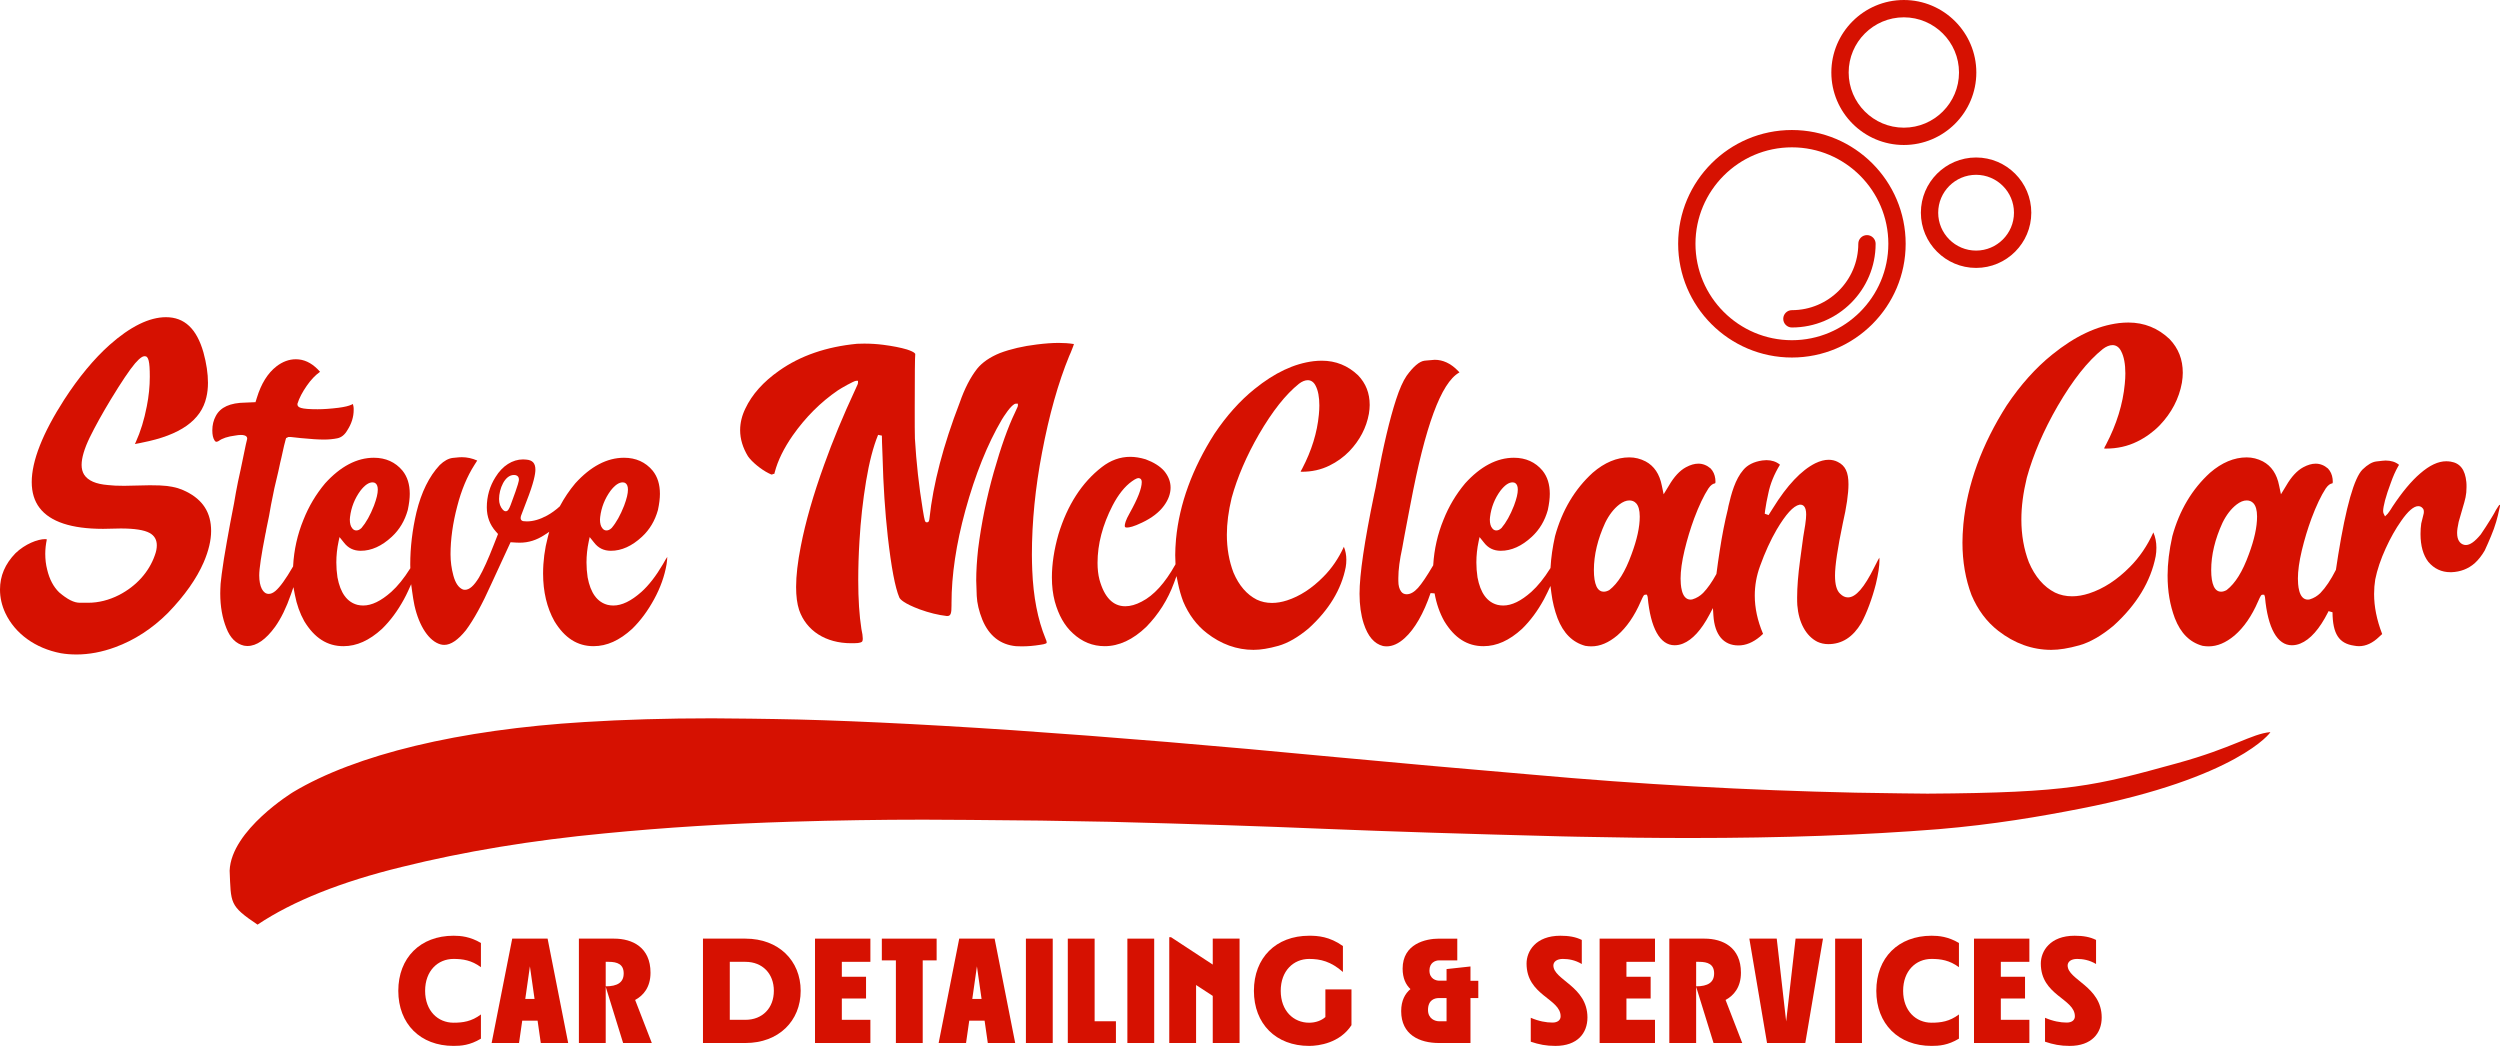
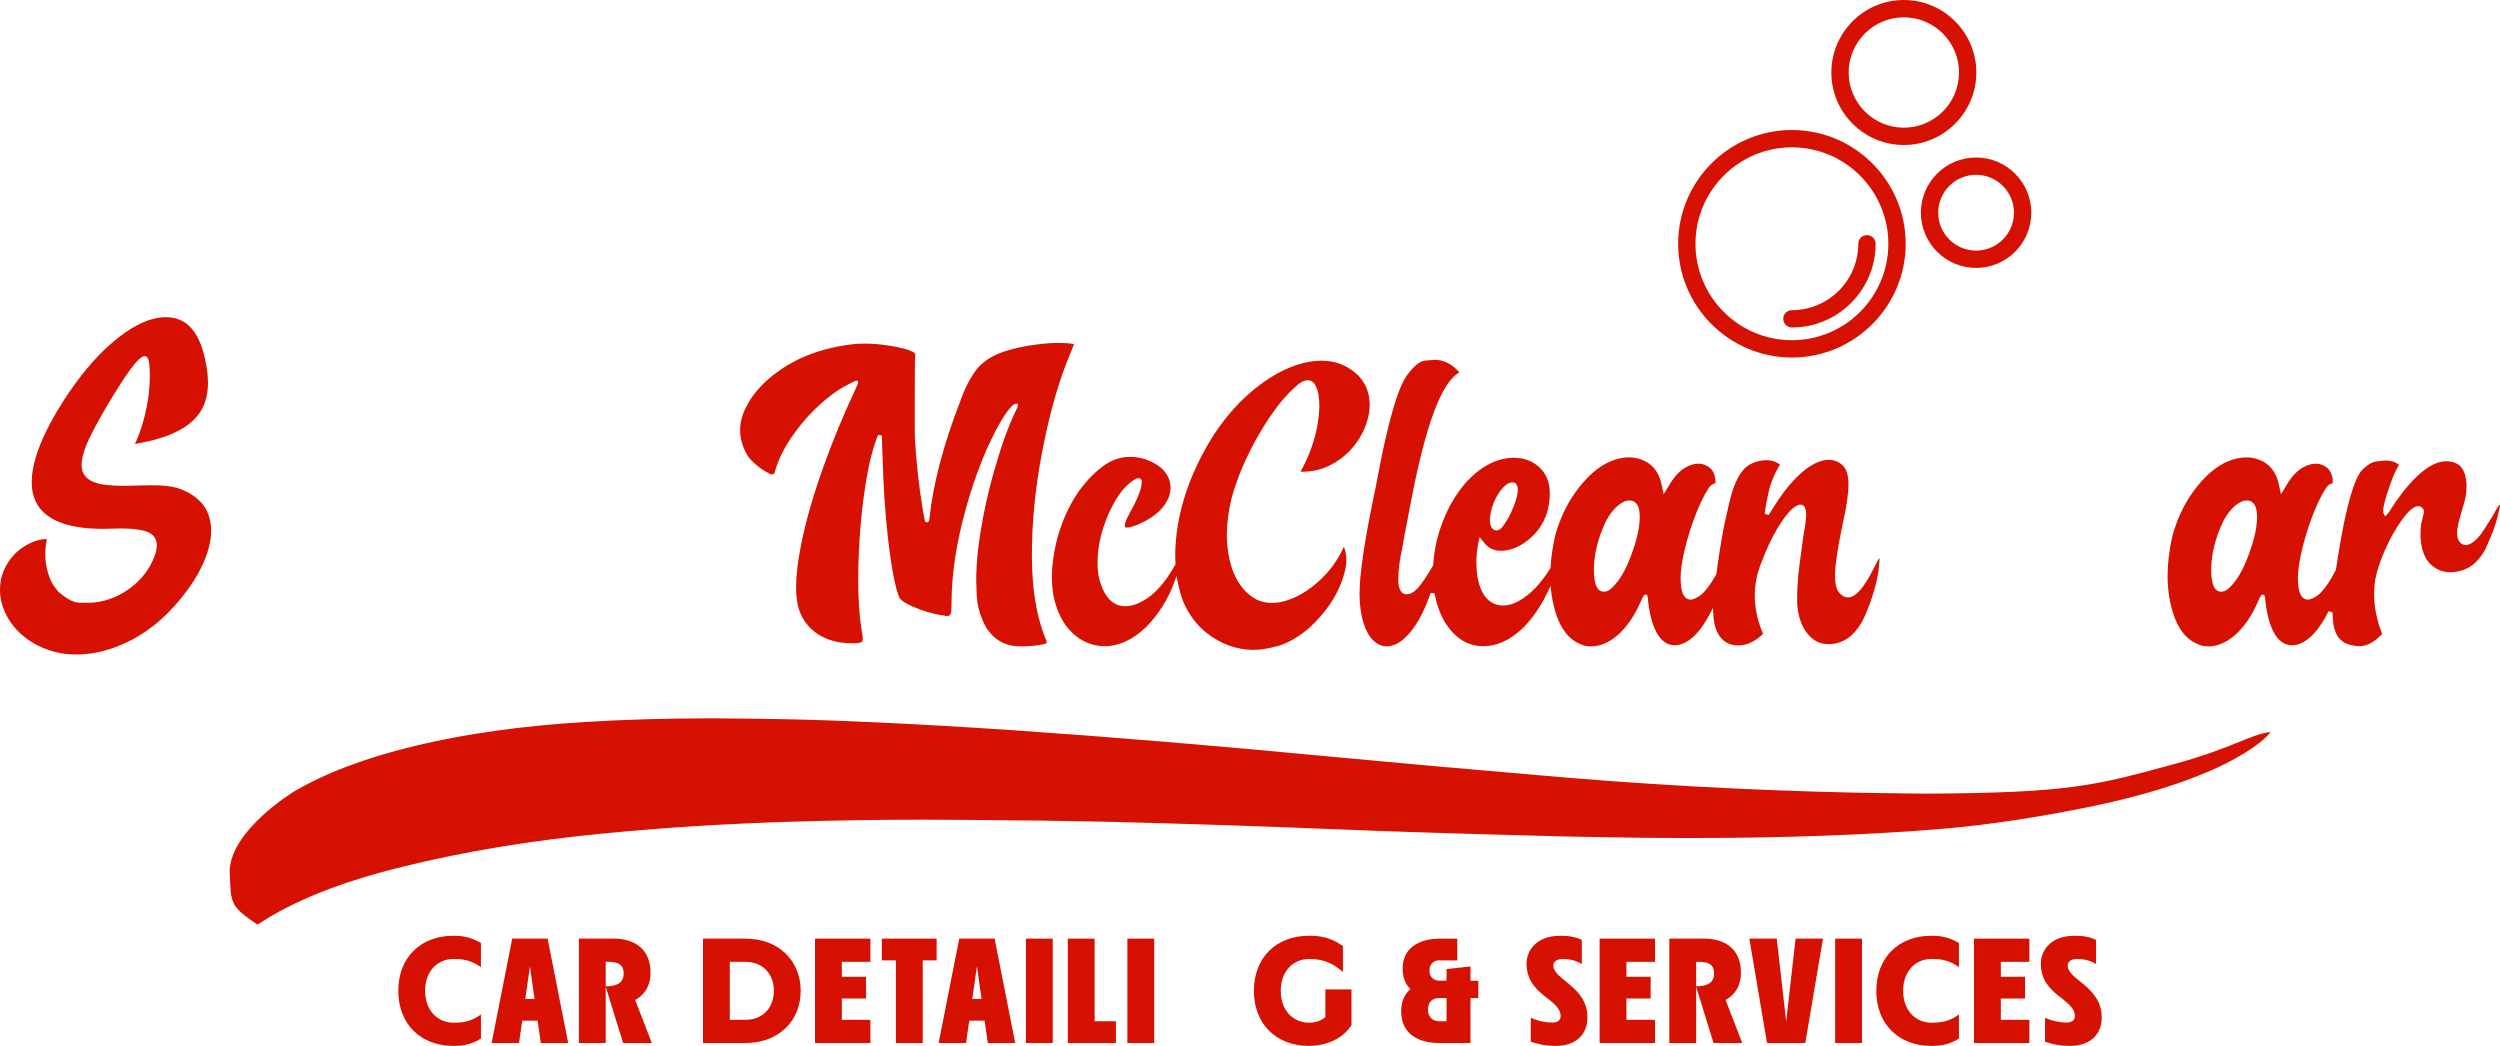
<svg xmlns="http://www.w3.org/2000/svg" id="Layer_2" viewBox="0 0 900.704 376.822">
  <g id="Components">
    <g id="afc4f12b-4d36-4de1-b765-5ca6132b90a1_x40_16">
      <path d="M163.398,345.484c-5.641,0-10.237,4.283-10.237,11.49s4.596,11.49,10.237,11.49c3.343,0,6.476-.418,9.872-2.977v8.722c-3.969,2.403-7.208,2.612-9.872,2.612-11.961,0-19.899-7.939-19.899-19.847s7.939-19.847,19.899-19.847c2.612,0,6.006.313,9.872,2.612v8.722c-3.395-2.507-6.529-2.977-9.872-2.977Z" style="fill:#d61101;" />
      <path d="M197.289,338.172l7.416,37.605h-9.87l-1.15-8.043h-5.536l-1.15,8.043h-9.872l7.417-37.605h12.744ZM192.588,359.899l-1.671-11.752-1.671,11.752h3.343Z" style="fill:#d61101;" />
      <path d="M218.229,338.172h3.029c6.581,0,13.109,3.134,13.109,12.274,0,5.275-2.611,8.253-5.536,9.819l6.006,15.512h-10.341l-6.268-20.265v20.265h-9.663v-37.605h9.663ZM224.705,350.707c0-3.29-2.246-4.178-5.432-4.178h-1.045v8.827c4.231,0,6.476-1.41,6.476-4.649Z" style="fill:#d61101;" />
      <path d="M262.929,338.172h5.641c11.96,0,19.898,7.939,19.898,18.802s-7.939,18.802-19.898,18.802h-15.303v-37.605h9.663ZM268.57,367.421c6.162,0,10.237-4.282,10.237-10.446s-4.074-10.446-10.237-10.446h-5.641v20.892h5.641Z" style="fill:#d61101;" />
      <path d="M313.585,338.172v8.357h-10.288v5.379h8.722v7.835h-8.722v7.677h10.288v8.357h-19.951v-37.605h19.951Z" style="fill:#d61101;" />
      <path d="M322.774,346.007h-5.066v-7.835h19.743v7.835h-5.014v29.77h-9.663v-29.77Z" style="fill:#d61101;" />
      <path d="M358.34,338.172l7.416,37.605h-9.87l-1.15-8.043h-5.536l-1.15,8.043h-9.872l7.417-37.605h12.744ZM353.639,359.899l-1.671-11.752-1.671,11.752h3.343Z" style="fill:#d61101;" />
      <path d="M379.28,338.172v37.605h-9.663v-37.605h9.663Z" style="fill:#d61101;" />
      <path d="M394.372,338.172v29.77h7.677v7.835h-17.34v-37.605h9.663Z" style="fill:#d61101;" />
      <path d="M415.835,338.172v37.605h-9.663v-37.605h9.663Z" style="fill:#d61101;" />
-       <path d="M446.595,338.172v37.605h-9.663v-16.975l-6.006-3.917v20.892h-9.663v-38.127h.627l15.042,9.87v-9.349h9.663Z" style="fill:#d61101;" />
      <path d="M477.51,356.453h9.401v12.9c-4.178,6.424-11.752,7.468-15.251,7.468-11.961,0-19.899-7.939-19.899-19.847s7.939-19.847,19.899-19.847c3.134,0,7.312.261,12.17,3.708v9.35c-4.335-3.813-8.095-4.701-12.17-4.701-5.641,0-10.237,4.283-10.237,11.49s4.596,11.49,10.237,11.49c2.351,0,4.44-.783,5.85-2.037v-9.976Z" style="fill:#d61101;" />
      <path d="M532.605,353.371v6.215h-2.82v16.192h-11.334c-7.051,0-13.631-2.977-13.631-11.49,0-3.813,1.41-6.32,3.343-7.939-1.671-1.566-2.821-3.917-2.821-7.365,0-8.983,8.357-10.811,13.109-10.811h6.581v7.835h-6.581c-1.357,0-3.447.836-3.447,3.655,0,3.134,2.558,3.655,3.447,3.655h2.716v-4.178l8.618-.94v5.17h2.82ZM521.167,359.586h-2.82c-1.41,0-3.865.628-3.865,4.283,0,3.186,2.559,4.073,3.969,4.073h2.716v-8.357Z" style="fill:#d61101;" />
      <path d="M571.927,366.585c0,5.641-3.604,10.237-11.543,10.237-3.343,0-5.954-.523-8.878-1.515v-8.618c2.925,1.254,5.536,1.724,7.834,1.724,1.828,0,2.925-.888,2.925-2.246,0-6.424-12.274-7.468-12.274-19.011,0-4.491,3.343-10.028,12.17-10.028,3.081,0,5.536.418,7.73,1.515v8.669c-2.456-1.462-4.805-1.828-6.842-1.828-2.194,0-3.395,1.045-3.395,2.351,0,5.223,12.274,7.521,12.274,18.75Z" style="fill:#d61101;" />
      <path d="M596.263,338.172v8.357h-10.289v5.379h8.722v7.835h-8.722v7.677h10.289v8.357h-19.952v-37.605h19.952Z" style="fill:#d61101;" />
      <path d="M611.09,338.172h3.029c6.581,0,13.11,3.134,13.11,12.274,0,5.275-2.612,8.253-5.537,9.819l6.006,15.512h-10.341l-6.268-20.265v20.265h-9.663v-37.605h9.663ZM617.567,350.707c0-3.29-2.247-4.178-5.432-4.178h-1.045v8.827c4.23,0,6.476-1.41,6.476-4.649Z" style="fill:#d61101;" />
      <path d="M630.253,338.172h9.872l3.394,29.823,3.395-29.823h9.872l-6.371,37.605h-13.789l-6.372-37.605Z" style="fill:#d61101;" />
      <path d="M670.83,338.172v37.605h-9.663v-37.605h9.663Z" style="fill:#d61101;" />
      <path d="M695.898,345.484c-5.641,0-10.237,4.283-10.237,11.49s4.596,11.49,10.237,11.49c3.343,0,6.476-.418,9.872-2.977v8.722c-3.969,2.403-7.208,2.612-9.872,2.612-11.961,0-19.899-7.939-19.899-19.847s7.939-19.847,19.899-19.847c2.611,0,6.006.313,9.872,2.612v8.722c-3.395-2.507-6.529-2.977-9.872-2.977Z" style="fill:#d61101;" />
      <path d="M731.147,338.172v8.357h-10.288v5.379h8.722v7.835h-8.722v7.677h10.288v8.357h-19.951v-37.605h19.951Z" style="fill:#d61101;" />
      <path d="M757.205,366.585c0,5.641-3.604,10.237-11.543,10.237-3.343,0-5.954-.523-8.878-1.515v-8.618c2.925,1.254,5.536,1.724,7.834,1.724,1.828,0,2.925-.888,2.925-2.246,0-6.424-12.274-7.468-12.274-19.011,0-4.491,3.343-10.028,12.17-10.028,3.081,0,5.536.418,7.73,1.515v8.669c-2.456-1.462-4.805-1.828-6.842-1.828-2.194,0-3.395,1.045-3.395,2.351,0,5.223,12.274,7.521,12.274,18.75Z" style="fill:#d61101;" />
      <path d="M92.782,333.128c-10.22-6.862-9.538-7.671-10.048-19.45.545-14.655,22.844-28.284,22.844-28.284,22.611-13.569,59.922-22.543,105.053-25.265,14.175-.884,29.639-1.333,45.965-1.333,6.927,0,22.531.257,22.531.257,21.488.318,51.057,1.702,85.511,4.002,36.258,2.494,74.288,5.662,116.26,9.685,23.315,2.182,47.28,4.321,71.231,6.357,38.246,3.455,77.417,5.638,116.421,6.487,8.496.184,25.898.35,25.898.35,51.251-.31,60.372-2.82,89.958-10.963,20.224-5.566,26.718-10.576,33.558-11.209.317-.029-11.757,16.497-68.332,27.56-14.771,2.888-31.424,5.744-51.191,7.412-26.925,2.143-56.253,3.184-89.65,3.184h-.004c-12.831,0-26.02-.152-40.324-.463l-5.62-.122c-34.816-.887-61.221-1.726-85.612-2.717-22.995-.96-46.782-1.741-77.126-2.532-16.258-.354-33.453-.585-51.112-.685-5.354-.059-10.821-.089-16.245-.089-15.579,0-31.567.246-47.522.732-23.707.722-45.718,2.097-67.293,4.203-26.229,2.479-50.853,6.551-73.184,12.103-21.837,5.325-39.319,12.316-51.967,20.781Z" style="fill:#d61101;" />
      <path d="M27.494,235.796c-1.987,0-3.815-.148-5.588-.454-9.187-1.764-16.477-7.039-19.985-14.468-1.275-2.74-1.922-5.585-1.922-8.451,0-4.939,1.822-9.224,5.571-13.102,3.465-3.334,8.006-5.088,10.691-5.088.191.026.4.054.613.082-.377,1.787-.569,3.537-.569,5.213,0,2.022.232,3.941.689,5.705.81,3.444,2.267,6.208,4.327,8.196,2.994,2.557,5.345,3.734,7.435,3.734h2.991c3.76,0,7.52-.944,11.175-2.807,6.203-3.211,10.77-8.294,12.865-14.314.48-1.305.706-2.443.706-3.571,0-2.016-.87-3.513-2.585-4.449-1.934-1.075-5.434-1.621-10.397-1.621l-6.396.133c-11.352,0-19.044-2.539-22.847-7.545-1.883-2.449-2.837-5.582-2.837-9.315,0-7.627,3.94-17.62,11.711-29.701,5.223-8.059,10.724-14.694,16.351-19.718,7.464-6.62,14.295-9.978,20.302-9.978,6.646,0,11.062,4.148,13.5,12.68,1.083,3.949,1.633,7.639,1.633,10.959,0,1.86-.194,3.612-.577,5.208-1.867,8.305-9.414,13.639-23.074,16.319l-.943.202c-.744.156-1.324.266-1.735.326.074-.169.173-.383.307-.649,1.728-3.802,3.066-8.152,3.987-12.956.714-3.571,1.077-7.154,1.077-10.643,0-5.532-.458-7.399-1.816-7.399-.579,0-1.5.294-3.492,2.585-1.96,2.309-4.913,6.702-8.782,13.064-3.018,4.988-5.555,9.57-7.543,13.618-1.948,4.031-2.935,7.361-2.935,9.902,0,1.373.297,2.524.91,3.518,1.423,2.173,4.239,3.392,8.623,3.745,1.535.185,3.325.269,5.776.269l9.255-.2c2.787,0,4.706.08,6.209.261,2.657.324,4.9.972,6.856,1.982,6.081,3.008,9.031,7.657,9.031,14.219,0,3.352-.896,7.143-2.664,11.268-2.578,5.949-6.911,12.091-12.876,18.25-5.67,5.669-12.084,9.836-19.058,12.378-4.689,1.734-9.387,2.613-13.966,2.613Z" style="fill:#d61101;" />
-       <path d="M213.854,232.805c-5.819,0-10.435-2.947-14.111-9.009-2.701-4.825-4.078-10.605-4.078-17.156,0-4.444.574-8.86,1.706-13.126l.507-1.913-1.65,1.092c-2.874,1.902-5.805,2.826-8.959,2.826-.853,0-1.72-.058-2.638-.12l-.686-.046-6.931,15.026c-3.264,7.295-6.343,12.904-9.159,16.68-2.81,3.496-5.43,5.28-7.771,5.28-.475,0-.932-.059-1.321-.17-4.139-1.108-7.753-6.495-9.442-14.062-.306-1.488-.572-3.091-.835-5.03l-.351-2.594-1.08,2.384c-.468,1.032-.979,2.057-1.521,3.048-2.312,4.227-4.899,7.713-7.908,10.657-4.575,4.188-9.127,6.233-13.896,6.233-5.819,0-10.435-2.947-14.111-9.009-1.572-2.808-2.712-6.007-3.374-9.484l-.528-2.771-.923,2.665c-1.63,4.705-3.538,8.61-5.67,11.604-3.336,4.596-6.687,6.928-9.955,6.928-.415,0-.859-.064-1.289-.126-2.812-.661-4.958-2.786-6.317-6.305-1.467-3.638-2.209-7.836-2.209-12.49,0-1.043.058-2.151.12-3.325l.012-.225c.129-1.613.53-4.613,1.188-8.897.717-4.233,1.46-8.622,2.255-12.801.181-1.048.455-2.429.733-3.825.239-1.201.479-2.412.664-3.425.082-.463.163-.944.248-1.451.125-.741.259-1.537.417-2.404.538-2.96.938-4.816,1.722-8.346.733-3.598,1.397-6.851,1.862-8.975.285-1.304.392-1.665.427-1.784.042-.141.055-.214.055-.371,0-.586-.396-1.284-2.282-1.284-.57,0-1.204.067-1.996.212-2.742.35-4.718.998-5.997,1.972-.429.239-.672.275-.78.275-.203,0-.47-.062-.737-.543-.519-.81-.77-1.993-.77-3.556,0-1.905.417-3.64,1.238-5.158,1.666-3.207,5.168-4.792,10.712-4.856l3.61-.156.49-1.568c1.545-5.086,3.918-8.895,7.053-11.327,2.208-1.703,4.558-2.567,6.983-2.567,2.876,0,5.463,1.188,7.908,3.634l.824.899-.088.054c-1.652,1.177-3.21,2.826-4.676,4.93-1.621,2.326-2.751,4.498-3.358,6.455l-.034.109v.114c0,1.201,1.158,1.816,7.266,1.816,2.223,0,4.71-.176,7.603-.538,2.161-.288,3.646-.646,4.678-1.128.181-.102.33-.174.448-.225.056.19.132.501.22,1.002.055.331.055.684.055,1.132,0,2.52-.764,4.976-2.272,7.301-.951,1.661-2.167,2.634-3.636,2.928-1.495.299-3.1.45-4.771.45-2.06,0-4.641-.163-8.367-.528l-3.647-.398-.834-.004-.142.061c-.143.061-.313.146-.462.272h-.184l-.172.515c-.239.719-.833,3.245-1.55,6.594-.294,1.133-.572,2.449-.794,3.506-.126.597-.237,1.128-.332,1.53-1.026,4.104-1.877,7.988-2.599,11.866-.415,2.605-.961,5.442-1.724,8.95-.078.67-.215,1.259-.327,1.705-1.473,7.493-2.216,12.484-2.216,14.871,0,4.051,1.339,6.668,3.411,6.668.777,0,1.541-.328,2.404-1.034,1.645-1.382,3.763-4.313,6.302-8.717l.09-.156.009-.18c.299-5.751,1.552-11.347,3.722-16.633,1.925-4.846,4.472-9.127,7.79-13.096,5.541-6.12,11.457-9.234,17.567-9.234,4.268,0,7.742,1.564,10.323,4.649,1.756,2.196,2.616,4.934,2.616,8.357,0,1.653-.234,3.559-.715,5.825-1.082,3.878-2.969,7.047-5.758,9.641-3.603,3.35-7.367,5.049-11.185,5.049-2.571,0-4.571-.99-6.114-3.025l-1.532-1.918-.335,1.548c-.541,2.498-.815,5.057-.815,7.603,0,1.757.133,3.511.407,5.361,1.045,5.649,3.491,8.979,7.274,9.925.668.148,1.327.222,1.977.222,3.097,0,6.413-1.606,10.137-4.908,2.296-2.06,4.565-4.866,6.748-8.341l.119-.189s-.012-.555-.018-.72c-.007-.205-.015-.41-.015-.618,0-6.166.754-12.504,2.24-18.837,1.754-7.21,4.577-12.933,8.391-17.004,1.569-1.507,3.145-2.377,4.658-2.559,1.956-.235,2.96-.26,3.3-.26,1.851,0,3.716.406,5.545,1.206-.169.298-.473.793-.982,1.537-2.663,4.165-4.753,9.181-6.222,14.927-1.603,6.076-2.417,11.91-2.417,17.334,0,2.557.344,5.127,1.023,7.641.733,2.713,1.89,4.403,3.438,5.022l.091.036s.635.078.638.078c1.618,0,3.239-1.444,5.046-4.409,1.55-2.675,3.355-6.669,5.376-11.884l1.496-3.813-.767-.876c-2.172-2.42-3.27-5.359-3.27-8.742,0-3.947,1.056-7.613,3.14-10.896,2.477-4.048,6.095-6.363,9.932-6.363l1.086.065c2.311.17,3.346,1.29,3.346,3.635,0,1.49-.556,4.681-3.205,11.422l-1.597,4.195c-.336.735-.515,1.377-.515,1.863,0,.54.377,1.085,1.218,1.085,0,0,1.021.065,1.024.065,2.266,0,4.687-.701,7.243-2.083,1.572-.861,3.096-1.956,4.532-3.257l.098-.088.061-.116c1.558-2.922,3.357-5.589,5.498-8.151,5.541-6.12,11.458-9.234,17.568-9.234,4.268,0,7.742,1.564,10.323,4.649,1.756,2.197,2.616,4.935,2.616,8.357,0,1.653-.234,3.559-.715,5.825-1.083,3.879-2.97,7.048-5.758,9.641-3.603,3.35-7.367,5.049-11.185,5.049-2.571,0-4.571-.99-6.113-3.025l-1.533-1.918-.334,1.549c-.541,2.502-.815,5.059-.815,7.603,0,1.759.133,3.513.407,5.361,1.046,5.649,3.492,8.979,7.275,9.925.667.148,1.326.222,1.977.222,3.097,0,6.413-1.606,10.137-4.908,2.642-2.371,5.24-5.718,7.727-9.952.758-1.39,1.26-2.191,1.582-2.651-.018.54-.077,1.409-.251,2.628-.716,4.229-2.231,8.488-4.502,12.639-2.311,4.227-4.897,7.712-7.908,10.657-4.576,4.188-9.127,6.233-13.897,6.233ZM224.356,173.785c-1.371,0-2.805.987-4.383,3.016-2.072,2.831-3.327,6.013-3.742,9.478l-.07.896c-.002,1.455.306,2.516.915,3.211.382.478.857.723,1.431.723.445,0,1.129-.153,1.861-.885,1.657-1.942,3.154-4.63,4.488-8.034.957-2.575,1.382-4.357,1.382-5.792,0-2.359-1.316-2.614-1.883-2.614ZM134.23,173.785c-1.371,0-2.805.987-4.383,3.016-2.072,2.831-3.327,6.014-3.742,9.478l-.07.896c-.003,1.456.306,2.517.915,3.212.381.478.856.722,1.431.722.446,0,1.13-.153,1.861-.885,1.658-1.943,3.154-4.631,4.489-8.034.957-2.575,1.381-4.358,1.381-5.792,0-2.359-1.316-2.614-1.883-2.614ZM185.141,171.126c-3.308,0-5.339,5.045-5.339,8.662,0,1.584.469,2.897,1.396,3.9.247.248.566.508,1.018.508.748,0,1.165-.734,1.765-2.275,2.976-7.96,2.976-8.753,2.976-9.179,0-.486-.177-1.617-1.816-1.617Z" style="fill:#d61101;" />
      <path d="M366.035,232.809c-5.632-.535-9.724-3.749-12.115-9.548-1.217-3.042-1.897-5.923-2.02-8.556-.123-2.64-.188-4.562-.188-5.558,0-3.414.225-7.128.687-11.355,1.177-9.293,3.072-18.6,5.631-27.65,2.634-9.252,5.127-16.263,7.619-21.431,1.076-2.249,1.076-2.427,1.076-2.57v-.712h-.712c-1.556,0-4.714,5.157-5.069,5.746-5.176,8.794-9.597,19.799-13.143,32.719-3.31,12.053-4.988,23.297-4.988,33.419v.754c0,2.859-.234,3.874-1.55,3.874h-.126c-3.129-.366-6.364-1.155-9.808-2.408-5.641-2.115-7.01-3.586-7.322-4.274-1.515-3.577-2.875-10.746-4.149-21.898-.998-8.982-1.631-18.599-1.88-28.582-.198-4.558-.251-7.068-.251-7.835l-1.37-.27c-1.749,4.275-3.201,9.865-4.315,16.612-1.182,7.151-1.965,14.243-2.396,21.684-.293,4.738-.441,9.466-.441,14.05,0,6.809.383,12.722,1.139,17.573.335,1.547.494,2.649.494,3.408,0,.74-.139,1.023-.221,1.126-.117.15-.651.612-2.9.612h-1.068c-9.136,0-16.142-4.471-18.739-11.959-.733-2.261-1.091-4.984-1.091-8.31,0-4.059.566-8.979,1.683-14.624,1.681-8.719,4.525-18.637,8.451-29.483,3.054-8.549,6.828-17.659,11.22-27.079.795-1.679.946-2.057.946-2.373v-.712h-.712c-.688,0-5.317,2.612-6.556,3.452-6.188,4.231-11.659,9.701-16.264,16.262-3.2,4.608-5.37,9.038-6.451,13.169-.069.262-.131.48-.185.662h-.655v.294c-.352-.05-.787-.227-1.338-.523-2.703-1.321-6.048-4.062-7.479-6.124-1.867-3.074-2.826-6.246-2.826-9.394,0-2.621.631-5.243,1.875-7.791,2.389-5.085,6.495-9.682,12.207-13.675,7.588-5.367,17.026-8.622,28.053-9.675l2.588-.06c2.336,0,4.588.142,6.866.434,3.377.438,6.234,1,8.493,1.672,2.975.965,3.01,1.615,3.01,1.643-.126,1.22-.189,7.552-.189,19.348,0,5.682,0,9.437.064,11.083.503,8.633,1.457,17.26,2.835,25.655.717,4.297.76,4.554,1.519,4.554.734,0,.82-.77.896-1.449,1.307-12.321,4.969-26.336,10.887-41.659,1.733-5.014,3.852-9.129,6.304-12.255,1.853-2.272,4.611-4.167,8.189-5.622,3.845-1.449,8.333-2.493,13.322-3.094,2.915-.372,5.569-.56,7.893-.56,1.901,0,3.638.124,5.164.368l.056.009s.185.002.235.005c-.045.173-.129.442-.282.863l-.304.781c-.412,1.062-.767,1.979-1.109,2.662-3.97,9.663-7.26,21.355-9.799,34.799-2.426,12.629-3.656,25.017-3.656,36.818,0,1.896.07,3.923.127,5.553.378,9.568,1.981,17.85,4.764,24.619.306.673.449,1.132.449,1.426,0,.111-.021.162-.07.234h0s-.303.386-2.26.63c-2.328.377-4.486.559-6.622.56l-2.126-.062Z" style="fill:#d61101;" />
      <path d="M451.647,234.134c-6.038,0-11.719-2.044-16.885-6.074-3.644-2.834-6.495-6.651-8.473-11.343-.771-2.034-1.408-4.254-1.883-6.571l-.532-2.592-.913,2.483c-2.187,5.956-5.545,11.277-9.98,15.816-4.8,4.607-9.834,6.952-14.947,6.952-4.365,0-8.133-1.522-11.519-4.652-2.997-2.742-5.122-6.495-6.498-11.478-.697-2.659-1.037-5.489-1.037-8.639,0-4.824.795-10.054,2.364-15.545,3.203-10.521,8.46-18.669,15.621-24.203,3.146-2.454,6.591-3.697,10.241-3.697,1.73,0,3.55.294,5.566.898,2.882,1.067,5.128,2.474,6.633,4.166,1.545,1.855,2.336,3.884,2.336,6.013,0,2.187-.801,4.385-2.379,6.532-1.738,2.381-4.392,4.426-7.891,6.08-3.037,1.479-4.645,1.789-5.461,1.789-.72,0-.776-.267-.776-.643,0-.555.229-1.883,1.76-4.542,2.931-5.25,4.354-8.914,4.354-11.21,0-1.349-.959-1.417-1.151-1.417-.332,0-.939.118-2.365,1.137-2.593,1.842-4.952,4.795-7.01,8.774-3.585,6.966-5.402,13.902-5.402,20.617,0,2.243.232,4.275.689,6.038,1.752,6.376,4.881,9.603,9.303,9.603,1.845,0,3.843-.567,5.938-1.684,4.308-2.186,8.37-6.651,12.059-13.264l.106-.191-.012-.218c-.065-1.153-.095-2.124-.095-3.055,0-1.65.093-3.498.291-5.817,1.213-12.646,5.864-25.395,13.823-37.885,4.366-6.519,9.241-11.963,14.479-16.166,7.258-5.865,14.213-9.14,21.263-10.014,1.031-.114,2.003-.171,2.965-.171,5.01,0,9.405,1.77,13.065,5.261,2.803,2.934,4.178,6.437,4.178,10.688,0,.949-.088,1.929-.285,3.176-.912,5.01-3.279,9.55-7.034,13.476-2.094,2.151-4.45,3.852-7.197,5.196-3.042,1.492-6.3,2.217-9.961,2.217-.172,0-.304-.009-.403-.021.081-.219.245-.576.579-1.132,3.379-6.46,5.386-12.965,5.984-19.371.119-1.19.18-2.324.18-3.364,0-2.99-.444-5.362-1.319-7.051-.623-1.315-1.637-2.053-2.845-2.053-.981,0-2.074.44-3.162,1.272-4.822,3.869-9.536,9.823-14.425,18.215-4.488,7.779-7.798,15.476-9.838,22.879-1.168,4.854-1.732,9.202-1.732,13.314,0,4.943.809,9.546,2.403,13.68,1.97,4.619,4.779,7.872,8.359,9.692,1.657.798,3.508,1.199,5.516,1.199,1.698,0,3.517-.309,5.406-.918,4.596-1.492,8.991-4.345,13.066-8.48,3.013-3.012,5.506-6.659,7.41-10.838.595,1.432.887,2.984.887,4.664,0,.958-.073,1.839-.224,2.692-1.555,8.005-6.066,15.444-13.407,22.097-3.791,3.168-7.457,5.275-10.874,6.243-3.48.97-6.395,1.442-8.909,1.442Z" style="fill:#d61101;" />
      <path d="M573.336,232.871c-.699,0-1.461-.065-2.203-.189-4.586-1.261-7.878-4.526-9.99-9.965-1.056-2.815-1.801-5.861-2.211-9.045l-.329-2.555-1.098,2.33c-.435.923-.843,1.73-1.246,2.468-2.312,4.227-4.899,7.713-7.908,10.657-4.575,4.188-9.127,6.233-13.896,6.233-5.819,0-10.435-2.947-14.111-9.009-1.665-2.975-2.842-6.35-3.483-10.009l-1.454-.113c-2.5,7.346-5.718,12.948-9.306,16.202-2.175,1.988-4.375,2.995-6.54,2.995-.414,0-.859-.064-1.289-.126-3.148-.791-5.452-3.454-6.968-8.127-.989-3.1-1.491-6.69-1.491-10.668,0-6.996,1.734-18.773,5.301-36.005.329-1.378.667-3.071,1.002-5.009,2.268-12.252,4.585-22.036,6.885-29.072,1.236-3.773,2.466-6.538,3.763-8.452,2.44-3.378,4.616-5.221,6.452-5.458l.964-.093c1.381-.135,2.379-.233,2.728-.233,2.924,0,5.674,1.267,8.174,3.767.361.361.594.61.745.781l-.151.074c-6.478,3.69-12.207,19.251-17.55,47.59l-.664,3.454c-.279,1.639-.54,2.912-.769,4.035-.214,1.044-.404,1.975-.564,2.967-.152.945-.291,1.636-.428,2.321-.158.792-.323,1.611-.503,2.804-.929,4.237-1.404,7.892-1.404,10.813v1.063c0,1.674.332,2.93,1.014,3.841.454.636,1.13.966,1.998.966,1.322,0,2.695-.776,4.081-2.308,1.389-1.57,3.097-4.103,5.381-7.976l.092-.156.011-.181c.336-5.619,1.578-11.08,3.693-16.232,1.925-4.846,4.472-9.127,7.79-13.096,5.541-6.12,11.457-9.234,17.567-9.234,4.268,0,7.742,1.564,10.323,4.649,1.756,2.196,2.616,4.934,2.616,8.357,0,1.653-.234,3.559-.715,5.825-1.082,3.878-2.969,7.047-5.758,9.641-3.603,3.35-7.367,5.049-11.185,5.049-2.571,0-4.571-.99-6.114-3.025l-1.532-1.918-.335,1.549c-.541,2.501-.815,5.059-.815,7.603,0,1.757.133,3.511.407,5.361,1.045,5.649,3.491,8.979,7.274,9.925.668.148,1.327.222,1.977.222,3.097,0,6.413-1.606,10.137-4.908,2.321-2.082,4.613-4.923,6.815-8.448l.102-.164.011-.194c.196-3.56.739-7.35,1.615-11.267,2.527-9.262,7.104-16.968,13.596-22.869,4.236-3.659,8.678-5.521,13.185-5.521,2.019,0,3.982.486,5.835,1.445,3.078,1.633,5.051,4.566,5.855,8.713l.66,3.134,1.919-3.151c1.837-3.168,3.885-5.376,6.096-6.576,1.63-.877,3.1-1.305,4.493-1.305,1.597,0,3.086.587,4.427,1.744.92.98,1.485,2.211,1.672,3.711l.062,1.017c-.002.612-.094.627-.34.667-.538.106-1.301.493-2.188,1.784-1.659,2.523-3.432,6.253-5.136,10.796-1.371,3.72-2.509,7.486-3.483,11.519-.941,3.963-1.417,7.375-1.417,10.147.027,1.887.11,7.598,3.611,7.598h.053l.574-.082.054-.016c1.443-.433,2.735-1.212,3.838-2.315,1.595-1.651,3.178-3.906,4.715-6.711l.069-.125.018-.142c.338-2.652.739-5.476,1.193-8.394.83-5.428,1.809-10.414,2.911-14.821l.209-1.108c1.049-4.504,2.421-9.626,5.346-13.005,1.514-1.816,3.794-2.958,6.786-3.404l.143-.015c.52-.059.969-.109,1.408-.109,1.864,0,3.517.54,4.777,1.56l.098.087c-2.103,3.435-3.521,6.935-4.217,10.413-.47,2.034-.844,4.034-1.137,6.09l-.135,1.149,1.385.49,1.595-2.526c5.069-8.189,10.199-13.618,15.253-16.145,1.719-.828,3.331-1.25,4.781-1.25,1.201,0,2.343.269,3.303.777,2.708,1.322,3.854,3.724,3.854,8.041,0,3.408-.706,8.268-2.041,14.054-1.866,8.929-2.811,15.265-2.811,18.846,0,3.239.6,5.374,1.833,6.531.903.904,1.811,1.334,2.841,1.334,2.801,0,5.825-3.47,9.514-10.92,1.002-2.004,1.518-2.948,1.781-3.393.027.195.049.473.049.866,0,2.173-.428,5.007-1.308,8.664-1.304,5.15-3.363,10.662-5.243,14.033-3.061,5.1-6.959,7.59-11.905,7.59-1.387,0-2.747-.297-3.931-.858-4.082-2.07-6.718-6.885-7.215-13.203-.064-.834-.064-1.833-.064-2.799,0-3.627.366-8.235,1.057-13.324.887-7.028,1.539-11.209,1.853-12.781.245-1.708.347-2.813.347-3.737,0-2.929-1.132-3.544-2.082-3.544h-.276l-.075.016c-2.205.456-4.889,3.398-8.205,8.994-2.201,3.783-4.211,8.185-5.976,13.089-1.282,3.507-1.905,7.005-1.905,10.69,0,4.409.981,8.98,2.917,13.585l.067.168-1.076.977c-2.584,2.142-5.144,3.194-7.802,3.194-5.372,0-8.573-3.836-9.013-10.8l-.169-2.662-1.248,2.357c-2.942,5.556-6.146,9.065-9.525,10.428-.985.405-2.006.61-3.042.61-5.236,0-8.675-6.154-9.685-17.327l-.008-.087-.265-.798h-.543c-.587,0-.733.325-1.683,2.438-2.263,5.238-5.103,9.35-8.445,12.234-3.165,2.647-6.224,3.938-9.345,3.938ZM587.028,180.298c-1.149,0-2.342.485-3.647,1.484-1.988,1.547-3.693,3.76-5.071,6.582-2.7,5.87-4.064,11.589-4.064,17.013,0,2.574.304,4.501.931,5.892.735,1.577,1.827,1.906,2.614,1.906.632,0,1.291-.189,1.961-.56l.051-.028.046-.036c3.095-2.406,5.697-6.604,7.955-12.832,1.998-5.372,2.97-9.828,2.97-13.616,0-4.797-2.036-5.804-3.744-5.804ZM544.956,173.785c-1.371,0-2.804.987-4.383,3.016-2.072,2.83-3.326,6.013-3.742,9.478l-.07.896c-.003,1.455.306,2.517.915,3.212.381.478.856.722,1.431.722.446,0,1.13-.153,1.861-.885,1.658-1.943,3.154-4.631,4.489-8.034.957-2.575,1.381-4.358,1.381-5.792,0-2.359-1.316-2.614-1.883-2.614Z" style="fill:#d61101;" />
-       <path d="M739.049,234.134c-6.846,0-13.287-2.317-19.144-6.886-4.131-3.213-7.363-7.54-9.606-12.859-2.162-5.702-3.264-12.075-3.264-18.915,0-1.869.105-3.961.329-6.582,1.372-14.309,6.633-28.732,15.637-42.861,4.942-7.379,10.458-13.539,16.386-18.294,8.218-6.64,16.094-10.348,24.081-11.339,1.172-.13,2.275-.194,3.364-.194,5.688,0,10.679,2.01,14.834,5.973,3.189,3.338,4.752,7.32,4.752,12.15,0,1.075-.1,2.187-.323,3.605-1.034,5.684-3.718,10.832-7.976,15.282-2.341,2.405-5.088,4.389-8.161,5.892-3.451,1.693-7.147,2.516-11.3,2.516-.275,0-.464-.02-.587-.042.077-.245.263-.68.7-1.411,3.812-7.286,6.075-14.624,6.751-21.852.135-1.344.203-2.622.203-3.792,0-3.364-.498-6.03-1.48-7.923-.688-1.454-1.803-2.267-3.128-2.267-1.087,0-2.303.49-3.514,1.417-5.437,4.362-10.757,11.083-16.278,20.557-5.068,8.784-8.805,17.474-11.109,25.834-1.317,5.475-1.954,10.381-1.954,15.021,0,5.576.912,10.765,2.709,15.425,2.217,5.196,5.376,8.856,9.401,10.901,1.857.895,3.935,1.345,6.19,1.345,1.909,0,3.955-.347,6.08-1.033,5.178-1.681,10.133-4.898,14.727-9.56,3.445-3.445,6.288-7.626,8.447-12.424.736,1.683,1.097,3.519,1.097,5.515,0,1.091-.083,2.091-.255,3.059-1.761,9.071-6.871,17.497-15.183,25.03-4.299,3.592-8.455,5.98-12.328,7.078-3.942,1.099-7.247,1.633-10.097,1.633Z" style="fill:#d61101;" />
      <path d="M795.743,232.871c-.699,0-1.461-.065-2.203-.189-4.586-1.261-7.878-4.526-9.99-9.965-1.754-4.678-2.608-9.7-2.608-15.346,0-4.344.575-9.118,1.71-14.192,2.527-9.262,7.104-16.968,13.596-22.869,4.236-3.659,8.678-5.521,13.185-5.521,2.019,0,3.982.486,5.835,1.445,3.078,1.633,5.051,4.566,5.855,8.713l.66,3.134,1.919-3.151c1.837-3.168,3.885-5.376,6.096-6.576,1.63-.877,3.1-1.305,4.493-1.305,1.597,0,3.086.587,4.427,1.744.92.98,1.485,2.211,1.672,3.711l.062,1.017c-.002.612-.094.627-.34.667-.538.106-1.301.493-2.188,1.784-1.659,2.523-3.432,6.253-5.136,10.796-1.371,3.72-2.509,7.486-3.483,11.519-.941,3.963-1.417,7.375-1.417,10.147.027,1.887.11,7.598,3.611,7.598h.053l.574-.082.054-.016c1.443-.433,2.735-1.212,3.838-2.315,1.883-1.95,3.736-4.716,5.517-8.231l.056-.111.018-.124c.234-1.665.497-3.4.801-5.236,2.815-17.414,5.763-27.763,8.762-30.762,1.842-1.778,3.482-2.733,5.004-2.908l.19-.022c1.536-.177,2.645-.305,3.114-.305,1.945,0,3.553.502,4.777,1.494l.063.064-.371.631c-.918,1.607-1.787,3.572-2.587,5.848-.873,2.306-1.574,4.432-2.077,6.302-.459,1.77-.691,3.064-.691,3.851,0,.389.07.717.213,1.002l.468.932,1.024-1.024.055-.11c.008-.016.082-.16.257-.336l.044-.044.036-.05c.384-.538.84-1.195,1.301-1.985,3.449-5.205,6.802-9.222,9.941-11.903,3.417-2.966,6.495-4.406,9.414-4.406.55,0,1.044.062,1.566.127,3.419.54,5.225,2.882,5.661,7.369.063.567.063,1.133.063,1.788,0,2.892-.447,4.39-1.427,7.673-.389,1.303-.856,2.87-1.404,4.892-.384,1.76-.558,3.015-.558,3.986,0,2.608,1.067,3.654,1.963,4.072.363.181.745.27,1.182.27,1.515,0,3.22-1.206,5.365-3.795.649-.934,3.125-4.683,3.732-5.761l.588-.978c.36-.566.683-1.176,1.026-1.822l.145-.273.779-1.212c.141-.195.249-.357.357-.52.141-.17.314-.079.314-.079.031.419-.127.964-.278,1.62-.012.05-.677,3.535-1.919,6.962-1.228,3.389-3.269,7.75-3.289,7.794-1.014,1.782-2.295,3.417-3.67,4.661-2.303,1.991-5.098,3.07-8.297,3.196l-.436-.001c-3.165,0-5.834-1.253-7.934-3.723-1.858-2.417-2.812-5.796-2.812-10.014,0-1.369.082-2.581.259-3.815.443-1.907.673-2.764.79-3.199.133-.493.148-.561.147-.957,0-.368,0-.98-.486-1.405-.39-.452-.905-.681-1.53-.681-1.623,0-3.687,1.786-6.135,5.308-2.004,2.833-3.884,6.162-5.583,9.888-1.817,3.983-3.052,7.646-3.775,11.195-.277,1.723-.414,3.485-.414,5.268,0,4.526.956,9.312,2.842,14.227l.075.189-1.076.979c-2.321,2.257-4.761,3.393-7.27,3.393-.559,0-1.175-.064-1.78-.185-5.469-.783-7.708-4.266-7.769-12.029l-1.431-.413-.197.417c-3.05,6.034-6.407,9.827-9.975,11.267-.985.405-2.006.61-3.042.61-5.236,0-8.675-6.154-9.685-17.327l-.008-.087-.265-.798h-.543c-.587,0-.733.325-1.683,2.438-2.263,5.238-5.103,9.35-8.445,12.234-3.165,2.647-6.224,3.938-9.345,3.938ZM809.434,180.298c-1.149,0-2.342.485-3.647,1.484-1.988,1.547-3.693,3.76-5.071,6.582-2.7,5.871-4.064,11.59-4.064,17.013,0,2.574.304,4.501.931,5.892.736,1.577,1.827,1.906,2.614,1.906.632,0,1.291-.189,1.961-.56l.051-.028.046-.035c3.095-2.407,5.697-6.604,7.955-12.833,1.998-5.372,2.97-9.828,2.97-13.616,0-4.797-2.036-5.804-3.744-5.804Z" style="fill:#d61101;" />
      <path d="M711.948,96.524c-10.969,0-19.892-8.923-19.892-19.892s8.923-19.893,19.892-19.893,19.892,8.924,19.892,19.893-8.923,19.892-19.892,19.892ZM711.948,62.98c-7.527,0-13.651,6.124-13.651,13.651s6.124,13.651,13.651,13.651,13.651-6.124,13.651-13.651-6.124-13.651-13.651-13.651Z" style="fill:#d61101;" />
      <path d="M685.917,52.236c-14.402,0-26.118-11.716-26.118-26.118s11.716-26.118,26.118-26.118,26.118,11.716,26.118,26.118-11.716,26.118-26.118,26.118ZM685.917,6.241c-10.96,0-19.877,8.917-19.877,19.877s8.917,19.877,19.877,19.877,19.877-8.917,19.877-19.877-8.917-19.877-19.877-19.877Z" style="fill:#d61101;" />
      <path d="M645.592,128.81c-22.599,0-40.985-18.386-40.985-40.985s18.386-40.984,40.985-40.984,40.984,18.385,40.984,40.984-18.385,40.985-40.984,40.985ZM645.592,53.083c-19.158,0-34.744,15.586-34.744,34.743s15.586,34.744,34.744,34.744,34.743-15.586,34.743-34.744-15.586-34.743-34.743-34.743Z" style="fill:#d61101;" />
      <path d="M645.592,117.987c-1.724,0-3.121-1.397-3.121-3.121s1.397-3.121,3.121-3.121c13.19,0,23.92-10.731,23.92-23.92,0-1.724,1.397-3.121,3.121-3.121s3.121,1.397,3.121,3.121c0,16.631-13.53,30.162-30.161,30.162Z" style="fill:#d61101;" />
    </g>
  </g>
</svg>